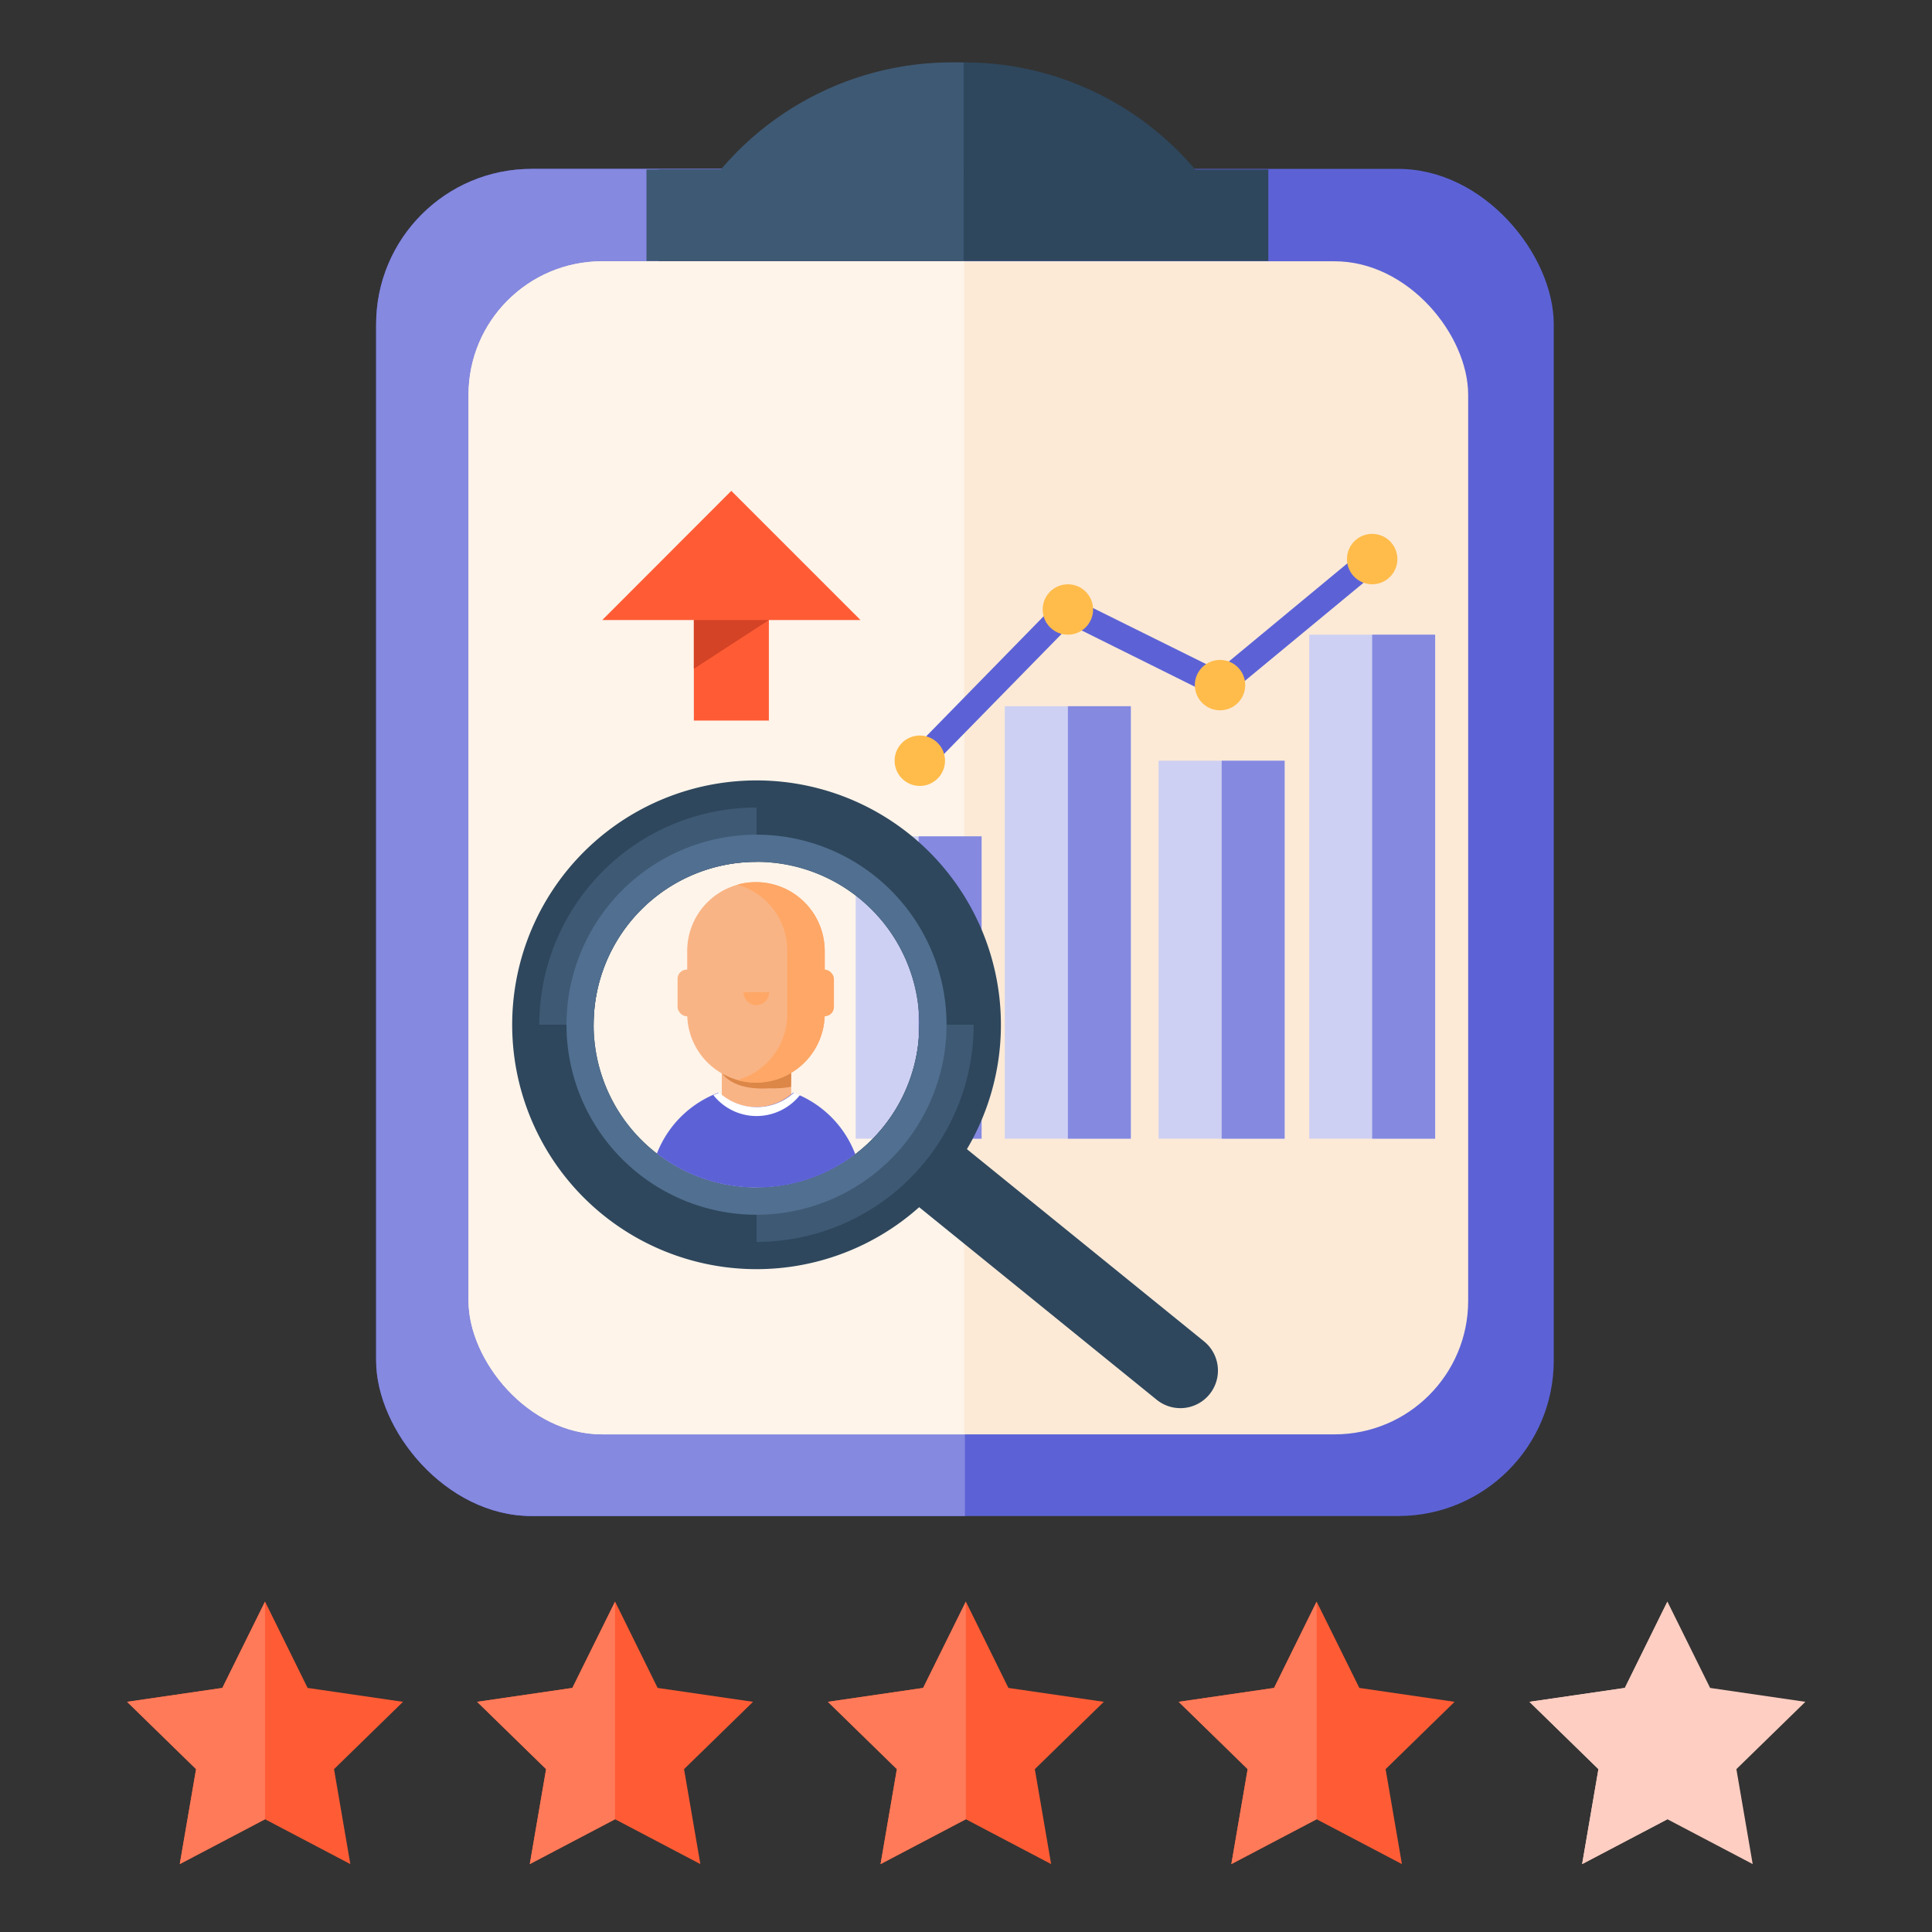
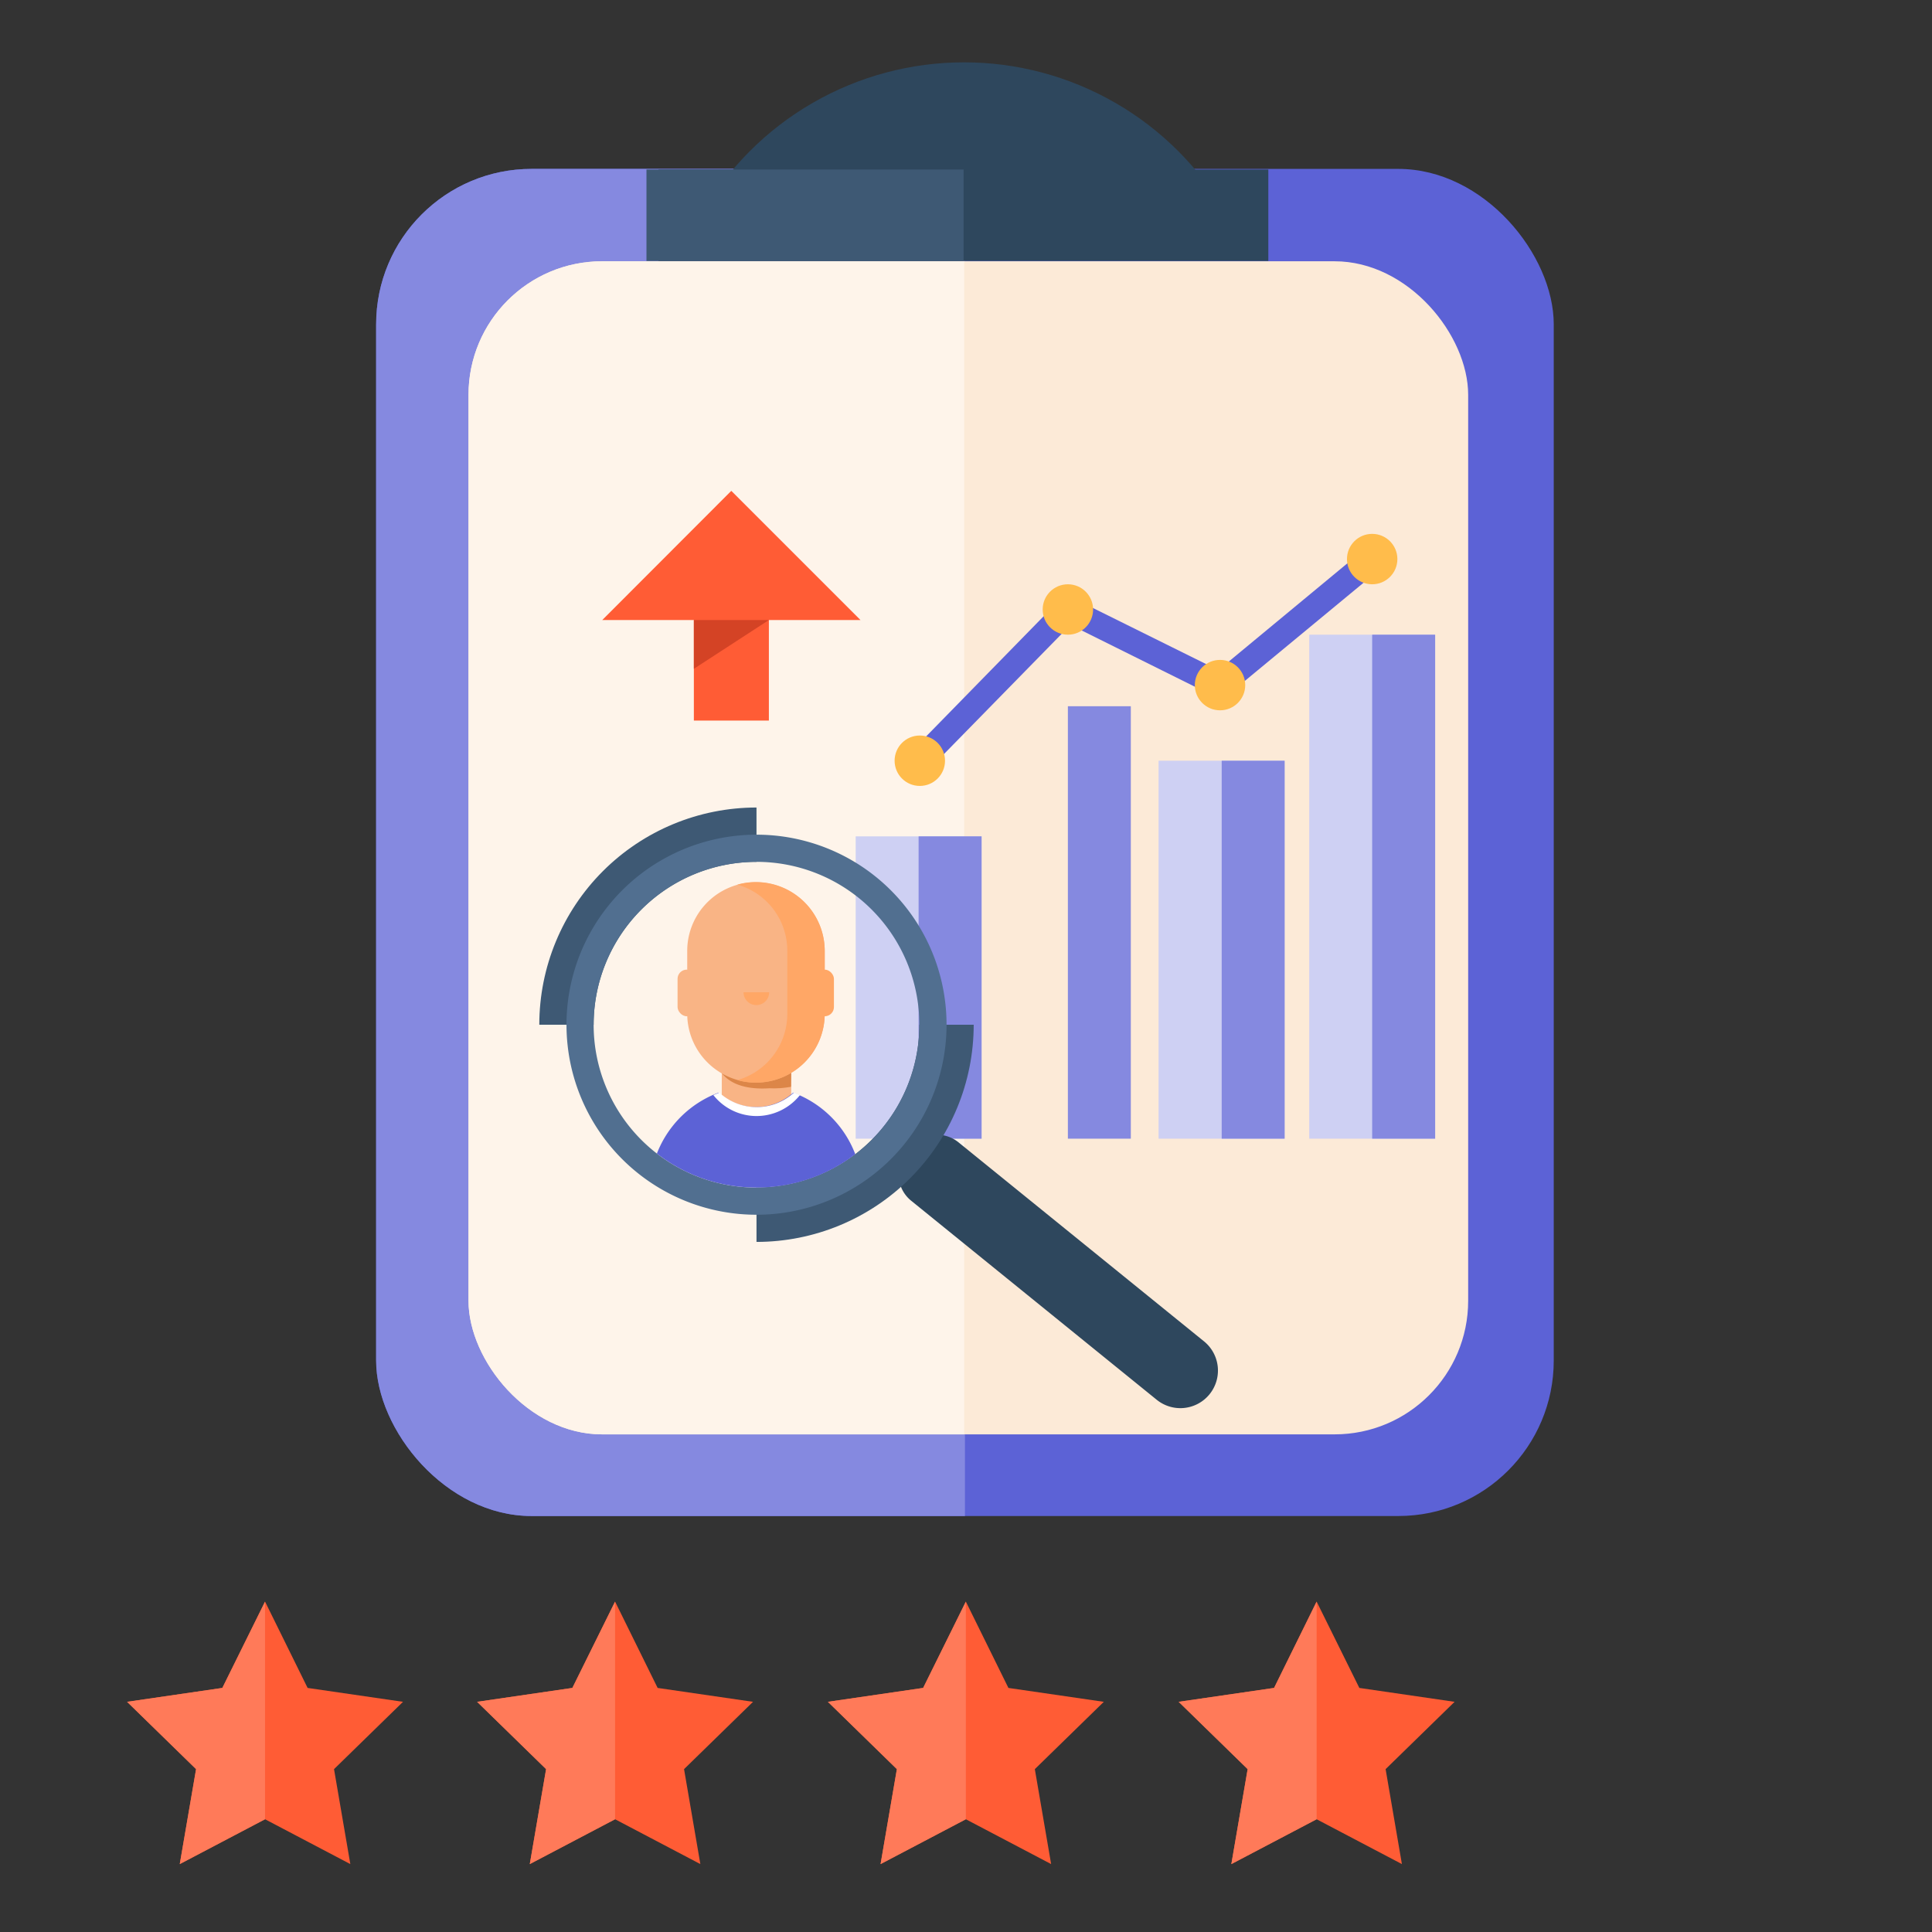
<svg xmlns="http://www.w3.org/2000/svg" id="Icons" viewBox="0 0 128 128">
  <rect x="0" y="0" width="128" height="128" fill="#333333" stroke="none" />
  <defs>
    <style>.cls-1{fill:none;}.cls-2{fill:#ff5c35;}.cls-3{fill:#ff7a59;}.cls-4{fill:#ffcec2;}.cls-5{fill:#5c62d6;}.cls-6{clip-path:url(#clip-path);}.cls-7{fill:#8589e0;}.cls-8{fill:#fcead7;}.cls-9{clip-path:url(#clip-path-2);}.cls-10{fill:#fef4ea;}.cls-11{clip-path:url(#clip-path-3);}.cls-12{fill:#2e475d;}.cls-13{clip-path:url(#clip-path-4);}.cls-14{clip-path:url(#clip-path-5);}.cls-15{fill:#3e5974;}.cls-16{isolation:isolate;}.cls-17{fill:#ced0f3;}.cls-18{fill:#ffbc4b;}.cls-19{fill:#d44325;}.cls-20{clip-path:url(#clip-path-6);}.cls-21{fill:#516f90;}.cls-22{clip-path:url(#clip-path-7);}.cls-23{fill:#f9b485;}.cls-24{fill:#cc6d29;opacity:0.65;}.cls-25{fill:#ffa766;}.cls-26{fill:#fff;}</style>
    <clipPath id="clip-path">
      <rect class="cls-1" x="6.94" y="-0.44" width="56.99" height="110.93" />
    </clipPath>
    <clipPath id="clip-path-2">
      <rect class="cls-1" x="15.77" y="7.18" width="48.11" height="96.61" />
    </clipPath>
    <clipPath id="clip-path-3">
      <rect class="cls-1" x="30.4" y="-5.01" width="71.92" height="16.46" />
    </clipPath>
    <clipPath id="clip-path-4">
      <rect class="cls-1" x="27.47" y="-8.36" width="36.37" height="46.03" />
    </clipPath>
    <clipPath id="clip-path-5">
-       <rect class="cls-1" x="29.6" y="-5.01" width="71.92" height="16.46" />
-     </clipPath>
+       </clipPath>
    <clipPath id="clip-path-6">
      <path class="cls-1" d="M50.12,53.5A14.39,14.39,0,1,1,35.73,67.89,14.39,14.39,0,0,1,50.12,53.5Z" />
    </clipPath>
    <clipPath id="clip-path-7">
      <circle class="cls-1" cx="50.12" cy="67.89" r="10.79" />
    </clipPath>
  </defs>
  <polygon class="cls-2" points="63.99 106.11 66.81 111.83 73.13 112.75 68.56 117.21 69.64 123.5 63.99 120.53 58.34 123.5 59.42 117.21 54.85 112.75 61.16 111.83 63.99 106.11" />
  <polygon class="cls-3" points="63.99 120.53 58.34 123.5 59.42 117.21 54.85 112.75 61.16 111.83 63.99 106.11 63.99 120.53" />
  <polygon class="cls-2" points="87.23 106.11 90.06 111.83 96.37 112.75 91.8 117.21 92.88 123.5 87.23 120.53 81.58 123.5 82.66 117.21 78.09 112.75 84.41 111.83 87.23 106.11" />
  <polygon class="cls-3" points="87.23 120.53 81.58 123.5 82.66 117.21 78.09 112.75 84.41 111.83 87.23 106.11 87.23 120.53" />
  <polygon class="cls-2" points="40.75 106.11 43.57 111.83 49.89 112.75 45.32 117.21 46.4 123.5 40.75 120.53 35.1 123.5 36.18 117.21 31.61 112.75 37.92 111.83 40.75 106.11" />
  <polygon class="cls-3" points="40.75 120.53 35.1 123.5 36.18 117.21 31.61 112.75 37.92 111.83 40.75 106.11 40.75 120.53" />
  <polygon class="cls-2" points="17.56 106.11 20.38 111.83 26.7 112.75 22.13 117.21 23.21 123.5 17.56 120.53 11.91 123.5 12.99 117.21 8.42 112.75 14.73 111.83 17.56 106.11" />
  <polygon class="cls-3" points="17.56 120.53 11.91 123.5 12.99 117.21 8.42 112.75 14.73 111.83 17.56 106.11 17.56 120.53" />
-   <polygon class="cls-4" points="110.47 106.11 113.3 111.83 119.61 112.75 115.04 117.21 116.12 123.5 110.47 120.53 104.82 123.5 105.9 117.21 101.33 112.75 107.65 111.83 110.47 106.11" />
-   <polygon class="cls-4" points="110.47 120.53 104.82 123.5 105.9 117.21 101.33 112.75 107.65 111.83 110.47 106.11 110.47 120.53" />
  <rect class="cls-5" x="24.92" y="11.19" width="78.02" height="89.25" rx="10.3" />
  <g class="cls-6">
    <rect class="cls-7" x="24.92" y="11.19" width="78.02" height="89.25" rx="10.3" />
  </g>
  <rect class="cls-8" x="31.04" y="17.31" width="66.23" height="77.72" rx="8.85" />
  <g class="cls-9">
    <rect class="cls-10" x="31.04" y="17.31" width="66.23" height="77.72" rx="8.85" />
  </g>
  <g class="cls-11">
    <circle class="cls-12" cx="63.87" cy="24.19" r="20.06" />
  </g>
  <rect class="cls-12" x="43.63" y="11.23" width="40.4" height="6.06" />
  <g class="cls-13">
    <g class="cls-14">
      <circle class="cls-15" cx="63.07" cy="24.19" r="20.06" />
    </g>
    <rect class="cls-15" x="42.83" y="11.23" width="40.4" height="6.06" />
  </g>
  <polygon class="cls-5" points="61.54 50.98 60.35 49.82 70.57 39.37 80.72 44.4 90.38 36.4 91.45 37.69 80.94 46.38 70.92 41.4 61.54 50.98" />
  <g class="cls-16">
    <path class="cls-10" d="M40.89,58.36a10.69,10.69,0,0,0,0,15.12L56,58.36A10.69,10.69,0,0,0,40.89,58.36Z" />
  </g>
  <rect class="cls-17" x="86.74" y="42.05" width="8.35" height="33.39" />
  <rect class="cls-17" x="76.76" y="50.4" width="8.35" height="25.04" />
-   <rect class="cls-17" x="66.57" y="46.79" width="8.35" height="28.65" />
  <rect class="cls-17" x="56.69" y="55.41" width="8.35" height="20.03" />
  <rect class="cls-7" x="90.91" y="42.05" width="4.17" height="33.39" />
  <rect class="cls-7" x="80.94" y="50.4" width="4.17" height="25.04" />
  <rect class="cls-7" x="70.75" y="46.79" width="4.17" height="28.65" />
  <rect class="cls-7" x="60.86" y="55.41" width="4.17" height="20.03" />
  <circle class="cls-18" cx="90.91" cy="37.04" r="1.67" />
  <circle class="cls-18" cx="80.83" cy="45.39" r="1.67" />
  <circle class="cls-18" cx="70.75" cy="40.38" r="1.67" />
  <circle class="cls-18" cx="60.94" cy="50.4" r="1.67" />
  <rect class="cls-2" x="45.97" y="40.79" width="4.97" height="6.95" />
  <polygon class="cls-2" points="39.9 41.08 48.45 32.52 57.01 41.08 39.9 41.08" />
  <polygon class="cls-19" points="50.94 41.08 45.97 41.08 45.97 44.31 50.94 41.08" />
  <path class="cls-12" d="M70.17,71.44h0a2.49,2.49,0,0,1,2.49,2.49V94.87a2.25,2.25,0,0,1-2.25,2.25h-.48a2.25,2.25,0,0,1-2.25-2.25V73.93a2.49,2.49,0,0,1,2.49-2.49Z" transform="translate(179.82 82.85) rotate(129.03)" />
-   <path class="cls-12" d="M39.13,79.78a16.19,16.19,0,1,0-2.22-21.24A16.19,16.19,0,0,0,39.13,79.78ZM60.91,67.89A10.79,10.79,0,1,1,50.12,57.1,10.79,10.79,0,0,1,60.91,67.89Z" />
  <g class="cls-20">
    <path class="cls-15" d="M50.12,57.1V51.71H33.93V67.89h5.4A10.79,10.79,0,0,1,50.12,57.1Z" />
    <path class="cls-15" d="M60.91,67.89A10.79,10.79,0,0,1,50.12,78.68v5.4H66.31V67.89Z" />
  </g>
  <path class="cls-21" d="M58.05,58.11A12.59,12.59,0,1,0,59.9,75.82,12.59,12.59,0,0,0,58.05,58.11ZM50.12,78.68A10.79,10.79,0,1,1,60.91,67.89,10.79,10.79,0,0,1,50.12,78.68Z" />
  <g class="cls-22">
    <rect class="cls-23" x="47.82" y="70.53" width="4.6" height="3.09" />
    <path class="cls-24" d="M52.41,72A6.14,6.14,0,0,1,51,72.1h0c-.81.05-2.75.08-3.45-1.45v-.12h4.88Z" />
    <path class="cls-23" d="M50.08,58.45h0A4.55,4.55,0,0,0,45.53,63v4.16a4.56,4.56,0,0,0,4.55,4.56h0a4.56,4.56,0,0,0,4.56-4.56V63A4.56,4.56,0,0,0,50.08,58.45Z" />
    <path class="cls-25" d="M49.26,65.74a.85.85,0,0,0,1.7,0Z" />
    <path class="cls-25" d="M50.08,58.44h0a4.51,4.51,0,0,0-1.23.17A4.54,4.54,0,0,1,52.16,63v4.17a4.56,4.56,0,0,1-3.31,4.39,4.51,4.51,0,0,0,1.23.17h0a4.56,4.56,0,0,0,4.56-4.56V63A4.56,4.56,0,0,0,50.08,58.44Z" />
    <rect class="cls-23" x="44.89" y="64.24" width="1.22" height="3.09" rx="0.61" />
    <rect class="cls-25" x="54.03" y="64.24" width="1.22" height="3.09" rx="0.61" />
    <path class="cls-5" d="M52.55,72.39a3.66,3.66,0,0,1-4.94,0A7,7,0,0,0,43.05,79v3.49H57.12V79A7,7,0,0,0,52.55,72.39Z" />
    <path class="cls-26" d="M50.08,73.94A3.68,3.68,0,0,0,53,72.55l-.4-.16a3.66,3.66,0,0,1-4.94,0l-.4.16A3.65,3.65,0,0,0,50.08,73.94Z" />
  </g>
</svg>